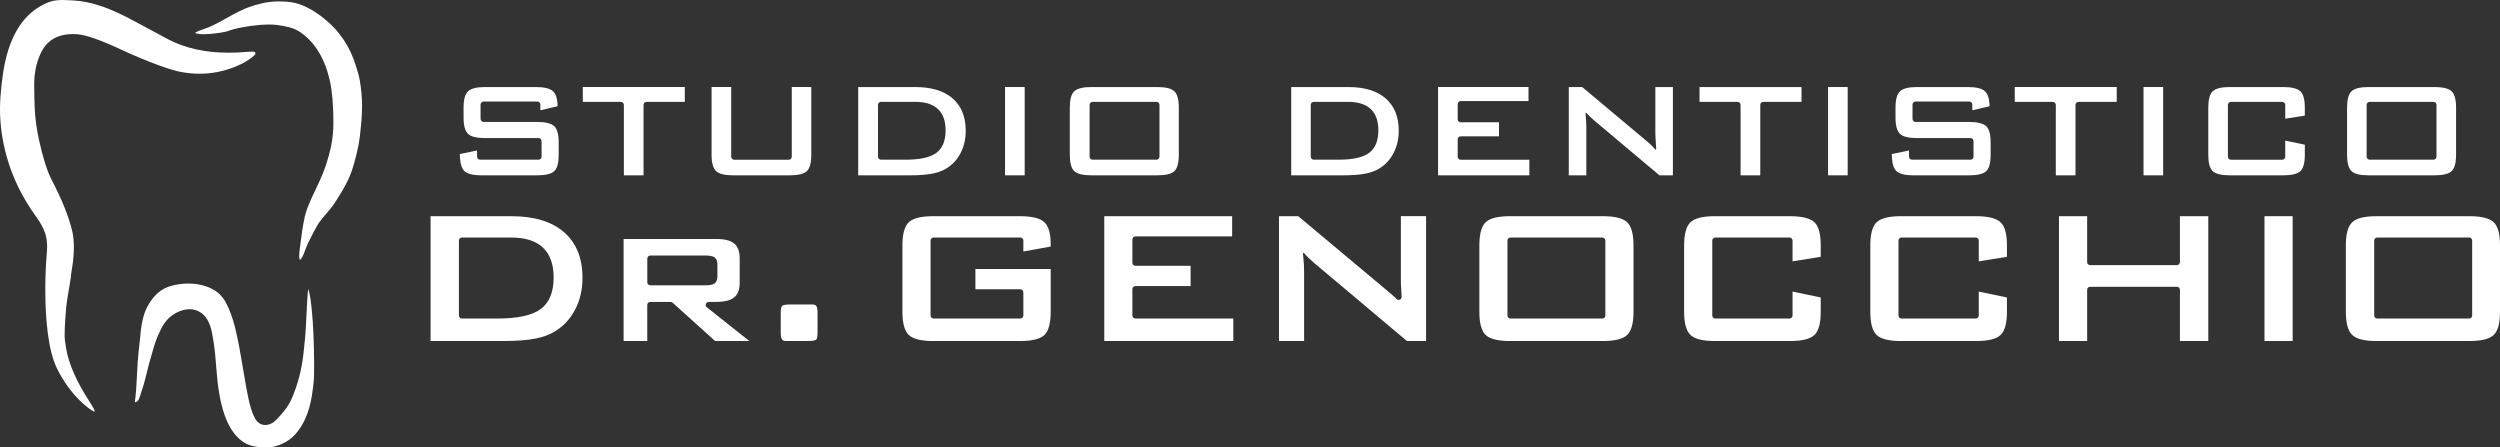
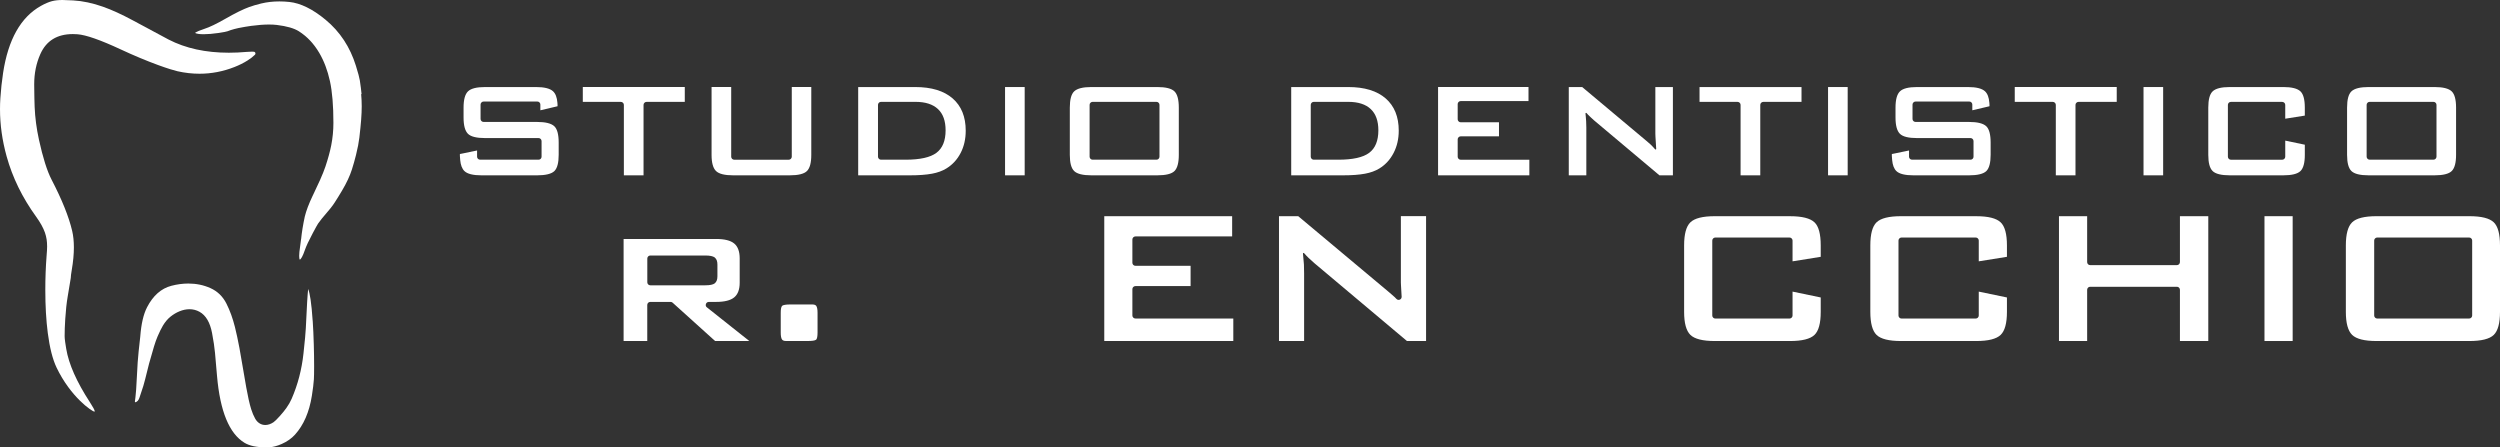
<svg xmlns="http://www.w3.org/2000/svg" id="Livello_1" version="1.1" viewBox="0 0 250 44.731">
  <rect x="0" y="0" width="250" height="44.731" fill="#333333" stroke="none" />
  <g>
    <path d="M31.265,32.059c-.056-.857-.126-1.56-.208-2.109-.072-.484-.152-.835-.24-1.053-.06.476-.139,1.792-.237,3.95-.019.421-.097,1.255-.232,2.502-.175,1.612-.57,3.123-1.184,4.532-.131.301-.305.606-.523.913-.179.253-.399.524-.66.813-.296.328-.505.533-.628.615-.278.185-.553.278-.825.278-.212,0-.406-.057-.583-.17-.174-.111-.318-.268-.431-.471-.152-.272-.284-.586-.397-.942-.082-.258-.167-.586-.256-.986-.136-.612-.315-1.592-.538-2.942-.151-.915-.277-1.638-.376-2.17-.15-.799-.301-1.504-.453-2.113-.218-.87-.501-1.652-.851-2.345-.362-.719-.899-1.237-1.608-1.554-.676-.302-1.41-.453-2.202-.453-.555,0-1.12.075-1.693.225-1.022.266-1.834.983-2.436,2.15-.358.693-.583,1.665-.677,2.915,0,0,0,.001,0,.002l-.165,1.509h0c-.065.568-.126,1.455-.183,2.66-.043.91-.089,1.545-.135,1.905l-.049.379c-.003.023-.004.043-.004.061,0,.046.007.069.023.069.004,0,.009,0,.014-.002.097-.019.183-.071.255-.155.068-.079.123-.183.164-.311,0,0,0,0,0,0l.174-.525c.096-.284.166-.497.21-.639.073-.237.132-.451.177-.645.236-1.023.533-2.126.893-3.309.122-.399.243-.738.363-1.015.2-.46.375-.814.524-1.061.227-.378.482-.679.765-.904.284-.227.583-.404.895-.532.341-.14.674-.209,1-.209.361,0,.697.087,1.006.259.633.354,1.05,1.062,1.252,2.125.148.779.246,1.438.294,1.979h0s.202,2.31.202,2.31c.305,3.533,1.222,5.762,2.751,6.686.499.301,1.205.452,2.118.452l.408-.009c.154-.01.331-.04.529-.092.221-.058.442-.136.662-.234.541-.24.985-.552,1.333-.937.862-.955,1.423-2.25,1.684-3.885.108-.681.175-1.229.201-1.644.016-.257.024-.689.024-1.296,0-.683-.01-1.401-.032-2.155-.025-.881-.061-1.687-.11-2.42Z" style="fill: #fff; fill-rule: evenodd;" />
-     <path d="M36.156,9.404c-.035-.385-.093-.837-.172-1.355-.041-.268-.171-.753-.389-1.457-.585-1.888-1.599-3.428-3.042-4.62-1.289-1.066-2.497-1.658-3.621-1.777-.34-.036-.672-.053-.995-.053-.634,0-1.236.068-1.807.205-.445.107-.846.224-1.203.353-.6.216-1.395.607-2.385,1.175-.893.511-1.591.847-2.095,1.007-.426.135-.742.271-.948.408.153.089.443.133.869.133.418,0,.916-.042,1.492-.126.217-.032.414-.064.591-.099.159-.031.257-.054.295-.07.428-.17.933-.303,1.512-.4.028-.007.112-.023.254-.047.196-.034.401-.065.614-.094.661-.089,1.254-.134,1.78-.134.291,0,.554.014.787.043.989.121,1.72.332,2.193.632.821.521,1.502,1.244,2.044,2.168.474.807.827,1.742,1.061,2.806.233,1.061.35,2.456.35,4.185,0,.758-.073,1.507-.218,2.246-.12.61-.311,1.312-.574,2.104-.123.37-.305.825-.545,1.365-.142.319-.365.795-.668,1.43l-.067.139c-.383.801-.646,1.495-.79,2.083-.178.829-.299,1.578-.365,2.245,0,.009-.003.017-.007.026,0,0-.001.002-.002.003-.03.271-.062.516-.096.734-.06.392-.091.7-.091.924,0,.195.021.322.063.38l.036-.009c.06-.024.131-.109.211-.254.091-.163.187-.391.287-.685.138-.404.402-.971.792-1.701.296-.556.475-.877.535-.965.107-.155.234-.323.381-.505.089-.109.224-.269.406-.482.2-.233.348-.41.443-.529.159-.198.295-.383.406-.553.224-.341.478-.752.762-1.232.451-.76.779-1.461.984-2.102.147-.458.284-.946.413-1.463.169-.682.281-1.262.336-1.739.082-.716.141-1.301.176-1.755.039-.508.059-.966.059-1.371,0-.398-.019-.803-.056-1.215Z" style="fill: #fff; fill-rule: evenodd;" />
+     <path d="M36.156,9.404c-.035-.385-.093-.837-.172-1.355-.041-.268-.171-.753-.389-1.457-.585-1.888-1.599-3.428-3.042-4.62-1.289-1.066-2.497-1.658-3.621-1.777-.34-.036-.672-.053-.995-.053-.634,0-1.236.068-1.807.205-.445.107-.846.224-1.203.353-.6.216-1.395.607-2.385,1.175-.893.511-1.591.847-2.095,1.007-.426.135-.742.271-.948.408.153.089.443.133.869.133.418,0,.916-.042,1.492-.126.217-.032.414-.064.591-.099.159-.031.257-.054.295-.07.428-.17.933-.303,1.512-.4.028-.007.112-.023.254-.047.196-.034.401-.065.614-.094.661-.089,1.254-.134,1.78-.134.291,0,.554.014.787.043.989.121,1.72.332,2.193.632.821.521,1.502,1.244,2.044,2.168.474.807.827,1.742,1.061,2.806.233,1.061.35,2.456.35,4.185,0,.758-.073,1.507-.218,2.246-.12.61-.311,1.312-.574,2.104-.123.37-.305.825-.545,1.365-.142.319-.365.795-.668,1.43l-.067.139c-.383.801-.646,1.495-.79,2.083-.178.829-.299,1.578-.365,2.245,0,.009-.003.017-.007.026,0,0-.001.002-.002.003-.03.271-.062.516-.096.734-.06.392-.091.7-.091.924,0,.195.021.322.063.38c.06-.024.131-.109.211-.254.091-.163.187-.391.287-.685.138-.404.402-.971.792-1.701.296-.556.475-.877.535-.965.107-.155.234-.323.381-.505.089-.109.224-.269.406-.482.2-.233.348-.41.443-.529.159-.198.295-.383.406-.553.224-.341.478-.752.762-1.232.451-.76.779-1.461.984-2.102.147-.458.284-.946.413-1.463.169-.682.281-1.262.336-1.739.082-.716.141-1.301.176-1.755.039-.508.059-.966.059-1.371,0-.398-.019-.803-.056-1.215Z" style="fill: #fff; fill-rule: evenodd;" />
  </g>
  <path d="M9.421,41.163s.011-.005.02-.009c.014-.007.025-.012.035-.015h0c0-.113-.166-.424-.498-.934-1.318-2.026-2.103-3.799-2.355-5.32-.049-.294-.084-.519-.106-.676-.036-.262-.054-.457-.054-.586,0-.494.02-1.065.061-1.713.056-.881.137-1.633.245-2.256l.311-1.876v-.025c0-.127.031-.37.092-.73l.006-.038c.14-.819.21-1.567.21-2.244,0-.614-.057-1.165-.172-1.655-.33-1.406-1.018-3.118-2.066-5.136-.443-.854-.862-2.185-1.258-3.992-.241-1.102-.384-2.193-.429-3.273-.02-.471-.034-1.203-.043-2.195v-.078c0-1.08.203-2.078.61-2.995.594-1.339,1.68-2.009,3.257-2.009.15,0,.303.006.462.018.852.066,2.293.57,4.321,1.514,1.323.616,2.571,1.138,3.745,1.567.445.163.852.301,1.219.416.303.095.54.161.711.2.742.167,1.477.25,2.204.25,1.191,0,2.355-.223,3.491-.669.484-.19.92-.407,1.309-.653.311-.197.558-.388.741-.573.036-.036.054-.079.054-.128,0-.046-.015-.086-.045-.12-.032-.036-.072-.055-.122-.058l-.209-.006c-.15,0-.316.008-.498.024-.615.055-1.211.082-1.788.082-2.313,0-4.32-.439-6.021-1.316h0c-.113-.056-1.317-.702-3.611-1.937-1.096-.59-2.08-1.039-2.953-1.346C9.257.305,8.26.095,7.309.041c-.482-.027-.834-.041-1.057-.041-.41,0-.765.04-1.066.119-.322.085-.686.242-1.094.47C2.079,1.715.819,3.947.31,7.284c-.125.82-.216,1.667-.274,2.542-.024.36-.036.721-.036,1.083,0,1.561.221,3.138.663,4.731.586,2.113,1.569,4.123,2.948,6.029.419.58.712,1.108.88,1.585.079.227.137.458.172.692.032.212.048.442.048.689,0,.236-.017.547-.051.935-.086,1.107-.129,2.245-.129,3.413,0,1.603.082,3.04.246,4.311.193,1.49.488,2.647.884,3.473.331.689.719,1.337,1.165,1.944.368.501.762.958,1.184,1.372.331.325.65.596.956.814.119.085.224.152.314.202.071.039.117.06.141.063" style="fill: #fff; fill-rule: evenodd;" />
  <g>
    <path d="M46.019,16c.047.507.187.876.422,1.105.293.286.867.429,1.723.429h5.529c.862,0,1.442-.141,1.742-.423l.005-.005c.286-.285.428-.827.428-1.625v-1.228c0-.805-.145-1.347-.433-1.624-.302-.29-.883-.435-1.742-.435h-5.333c-.083,0-.155-.029-.214-.086-.06-.058-.09-.129-.09-.213v-1.436c0-.084.03-.155.09-.215.059-.06.131-.09.215-.09h5.376c.084,0,.155.03.213.09.057.059.086.131.086.214v.572l1.718-.406v-.136c0-.031-.004-.099-.012-.203-.042-.545-.19-.933-.445-1.163-.307-.279-.874-.418-1.701-.418h-5.083c-.849,0-1.421.145-1.717.435-.293.287-.44.827-.44,1.619v.996c0,.793.147,1.334.44,1.625.288.285.861.428,1.717.428h5.345c.084,0,.155.03.213.09.057.059.086.131.086.214v1.558c0,.084-.029.155-.087.212-.057.058-.128.087-.212.087h-5.846c-.083,0-.155-.029-.214-.086-.06-.058-.09-.129-.09-.213v-.622l-1.718.354v.201c0,.117.01.248.03.395,0,0,0,.002,0,.003Z" style="fill: #fff;" />
    <path d="M197.627,21.619h-7.526c-1.206,0-2.021.204-2.445.612-.415.4-.623,1.17-.623,2.309v6.647c0,1.132.208,1.899.623,2.303.42.408,1.235.612,2.444.612h7.526c1.2,0,2.013-.204,2.439-.613.419-.401.629-1.169.629-2.302v-1.441l-2.818-.586v2.394c0,.081-.03.151-.089.21-.059.059-.129.089-.21.089h-7.429c-.081,0-.151-.03-.21-.089-.059-.059-.089-.129-.089-.21v-7.502c0-.081.029-.151.089-.21.059-.059.129-.089.21-.089h7.429c.081,0,.151.029.21.089.059.059.089.129.089.21v2.08l2.818-.451v-1.14c0-1.14-.209-1.909-.629-2.308-.429-.409-1.242-.613-2.439-.613Z" style="fill: #fff;" />
    <path d="M62.385,17.533h1.969v-7.045c0-.081.03-.151.089-.21s.129-.089.21-.089h3.825v-1.486h-10.198v1.486h3.807c.081,0,.151.03.21.089.059.059.089.129.089.21v7.045Z" style="fill: #fff;" />
    <path d="M70.574,30.5c0-.081.027-.152.082-.212.059-.064.133-.097.221-.097h.733c.837,0,1.439-.15,1.807-.451.368-.3.552-.79.552-1.469v-2.431c0-.692-.184-1.19-.552-1.493-.365-.3-.967-.45-1.807-.45h-9.25v10.204h2.366v-3.605c0-.083.029-.155.086-.214.058-.06.129-.09.213-.09h2.04c.076,0,.143.025.199.077l4.247,3.833h3.421l-4.245-3.369c-.076-.06-.113-.137-.113-.232ZM65.029,28.53c-.083,0-.154-.03-.212-.089-.057-.058-.086-.128-.086-.209v-2.383c0-.081.029-.151.086-.209.058-.059.129-.089.212-.089h5.51c.447,0,.758.065.934.195.002.002.005.004.007.006.006.006.011.012.015.019.165.141.247.367.247.677v1.191c0,.311-.086.539-.258.686l-.004.004s-.004.003-.006.005c-.168.131-.48.196-.935.196h-5.51Z" style="fill: #fff;" />
-     <path d="M56.408,23.223c-1.226-1.069-2.992-1.604-5.3-1.604h-8.052v12.482h7.295c1.26,0,2.303-.077,3.129-.231.808-.151,1.482-.396,2.019-.737,0,0,0,0,.001-.001.857-.514,1.533-1.249,2.03-2.206.48-.924.72-1.972.72-3.143,0-1.968-.614-3.489-1.843-4.561ZM54.075,30.9c-.854.635-2.297.953-4.33.953h-3.549c-.083,0-.155-.029-.215-.088-.06-.059-.09-.129-.09-.21v-7.502c0-.081.03-.151.09-.21s.131-.088.215-.088h4.954c1.386,0,2.434.335,3.144,1.006.713.673,1.07,1.667,1.07,2.982,0,1.466-.43,2.519-1.289,3.158Z" style="fill: #fff;" />
    <rect x="100.505" y="8.704" width="1.963" height="8.829" style="fill: #fff;" />
    <path d="M228.324,8.704h-5.339c-.847,0-1.422.145-1.724.435-.289.278-.433.819-.433,1.624v4.722c0,.799.145,1.338.434,1.619.295.286.869.429,1.723.429h5.339c.855,0,1.429-.143,1.724-.429.289-.281.434-.82.434-1.619v-1.014l-1.957-.409v1.606c0,.084-.03.156-.09.215-.059.06-.131.09-.215.09h-5.132c-.084,0-.155-.03-.213-.09-.057-.059-.086-.131-.086-.215v-5.18c0-.081.029-.151.086-.209.058-.059.129-.089.212-.089h5.132c.083,0,.155.03.215.088.06.059.09.129.09.21v1.384l1.957-.311v-.798c0-.805-.145-1.347-.433-1.624-.302-.29-.877-.435-1.724-.435Z" style="fill: #fff;" />
    <rect x="214.352" y="8.704" width="1.963" height="8.829" style="fill: #fff;" />
    <path d="M189.214,16c.047.507.187.876.422,1.105.293.286.867.429,1.723.429h5.529c.862,0,1.442-.141,1.742-.423l.005-.005c.286-.285.428-.827.428-1.625v-1.228c0-.805-.145-1.347-.433-1.624-.302-.29-.883-.435-1.742-.435h-5.333c-.083,0-.155-.029-.214-.086-.06-.058-.09-.129-.09-.213v-1.436c0-.084.03-.155.09-.215.059-.06.131-.09.215-.09h5.376c.084,0,.155.03.213.09.057.059.086.131.086.214v.572l1.718-.406v-.136c0-.031-.004-.099-.012-.203-.042-.545-.19-.933-.445-1.163-.307-.279-.874-.418-1.701-.418h-5.083c-.849,0-1.421.145-1.717.435-.293.287-.44.827-.44,1.619v.996c0,.793.147,1.334.44,1.625.289.285.861.428,1.717.428h5.345c.084,0,.155.03.213.09.057.059.086.131.086.214v1.558c0,.084-.029.155-.087.212-.057.058-.128.087-.212.087h-5.846c-.083,0-.155-.029-.214-.086-.06-.058-.09-.129-.09-.213v-.622l-1.718.354v.201c0,.117.01.248.03.395,0,0,0,.002,0,.003Z" style="fill: #fff;" />
    <path d="M236.865,17.533h6.585c.857,0,1.432-.143,1.723-.429.289-.284.434-.823.434-1.619v-4.722c0-.802-.145-1.344-.434-1.624-.299-.29-.874-.435-1.724-.435h-6.585c-.847,0-1.422.145-1.724.435-.289.278-.433.819-.433,1.624v4.722c0,.799.145,1.338.434,1.619.295.286.869.429,1.723.429ZM236.662,10.485c0-.081.029-.151.089-.21.059-.059.129-.089.21-.089h6.384c.083,0,.155.029.214.088.06.059.09.129.09.21v5.18c0,.084-.03.155-.089.215-.06.059-.131.089-.215.089h-6.384c-.081,0-.151-.03-.21-.09-.059-.06-.088-.132-.088-.215v-5.18Z" style="fill: #fff;" />
    <path d="M249.377,22.231c-.423-.408-1.236-.612-2.439-.612h-9.286c-1.202,0-2.015.204-2.438.612-.419.405-.629,1.174-.629,2.309v6.647c0,1.128.21,1.895.629,2.303.42.408,1.233.612,2.438.612h9.286c1.206,0,2.018-.204,2.439-.612.415-.404.623-1.171.623-2.303v-6.647c0-1.138-.208-1.908-.623-2.309ZM247.217,31.555c0,.081-.03.151-.09.21-.06.059-.131.088-.215.088h-9.194c-.081,0-.151-.03-.21-.089-.059-.059-.089-.129-.089-.21v-7.502c0-.081.029-.151.089-.21s.129-.089.21-.089h9.194c.083,0,.155.03.215.088.06.059.09.129.09.21v7.502Z" style="fill: #fff;" />
    <path d="M173.969,10.279c.059.059.089.129.089.21v7.045h1.969v-7.045c0-.081.029-.151.089-.21.059-.059.129-.089.21-.089h3.825v-1.486h-10.198v1.486h3.807c.081,0,.151.03.21.089Z" style="fill: #fff;" />
    <path d="M136.501,17.37c.561-.106,1.037-.279,1.428-.518.611-.373,1.088-.893,1.432-1.558.342-.662.513-1.404.513-2.227,0-1.39-.435-2.464-1.305-3.223-.872-.76-2.121-1.14-3.748-1.14h-5.7v8.829h5.163c.902,0,1.642-.055,2.219-.164ZM131.373,15.97c-.081,0-.151-.03-.21-.09-.059-.06-.088-.132-.088-.215v-5.18c0-.081.03-.151.089-.21.059-.059.129-.089.21-.089h3.452c.987,0,1.736.24,2.246.719.509.478.764,1.187.764,2.127,0,1.044-.307,1.795-.922,2.254-.611.456-1.639.684-3.084.684h-2.456Z" style="fill: #fff;" />
    <path d="M73.315,17.533h5.657c.857,0,1.432-.143,1.723-.429.289-.284.434-.823.434-1.619v-6.782h-1.951v6.965c0,.084-.03.156-.09.215-.059.06-.131.09-.215.09h-5.455c-.081,0-.151-.03-.21-.09-.059-.06-.088-.131-.088-.215v-6.965h-1.963v6.782c0,.791.149,1.33.446,1.619.295.286.865.429,1.711.429Z" style="fill: #fff;" />
    <path d="M207.549,17.533v-7.045c0-.081.029-.151.089-.21.059-.059.129-.089.21-.089h3.825v-1.486h-10.198v1.486h3.807c.081,0,.151.03.21.089.059.059.089.129.089.21v7.045h1.969Z" style="fill: #fff;" />
    <path d="M152.934,15.974h-6.867c-.081,0-.151-.03-.21-.09-.059-.06-.088-.131-.088-.215v-1.735c0-.081.03-.151.089-.21.059-.059.129-.089.21-.089h3.831v-1.407h-3.831c-.081,0-.151-.03-.21-.089-.059-.059-.089-.129-.089-.21v-1.521c0-.081.03-.151.089-.21s.129-.089.21-.089h6.782v-1.407h-9.043v8.829h9.128v-1.559Z" style="fill: #fff;" />
-     <path d="M162.721,22.231c-.42-.408-1.233-.612-2.438-.612h-9.286c-1.202,0-2.015.204-2.438.612-.415.4-.623,1.17-.623,2.309v6.647c0,1.132.208,1.899.623,2.303.42.408,1.233.612,2.438.612h9.286c1.209,0,2.021-.204,2.438-.612.42-.411.63-1.178.63-2.303v-6.647c0-.565-.054-1.043-.161-1.433-.106-.384-.262-.676-.468-.876ZM160.536,31.555c0,.081-.03.151-.089.21s-.129.089-.21.089h-9.194c-.083,0-.154-.03-.212-.089-.057-.058-.086-.128-.086-.209v-7.502c0-.081.029-.151.086-.209.058-.059.129-.089.212-.089h9.194c.081,0,.151.03.21.089.059.059.089.129.089.21v7.502Z" style="fill: #fff;" />
    <rect x="182.805" y="8.704" width="1.963" height="8.829" style="fill: #fff;" />
    <path d="M140.085,28.174c0,.059.004.17.013.332l.066,1.161c0,.008.001.016.001.023,0,.087-.032.159-.095.218-.059.055-.129.082-.209.082-.085,0-.156-.032-.215-.095-.077-.076-.134-.135-.171-.177-.131-.124-.359-.321-.683-.592l-8.972-7.509h-1.922v12.482h2.512v-6.745l-.018-.901-.097-1.098s0-.003,0-.005c0-.017.006-.031.018-.042.012-.012.026-.018.042-.018.018,0,.033.007.045.02.184.207.337.369.46.484l.585.53,9.244,7.774h1.916v-12.482h-2.519v6.556Z" style="fill: #fff;" />
    <path d="M165.535,13.347l.011.321.074,1.222s0,.002,0,.003c0,.017-.006.031-.018.043-.012.012-.026.018-.043.018-.018,0-.034-.007-.046-.021-.128-.152-.276-.309-.442-.472-.082-.081-.222-.203-.42-.367h0s-6.432-5.389-6.432-5.389h-1.341v8.829h1.755v-4.771l-.018-.64c-.004-.112-.018-.282-.041-.512l-.025-.26s0-.004,0-.006c0-.017.006-.031.018-.042.012-.012.026-.018.042-.018.019,0,.034.007.046.021.093.111.201.223.325.337,0,0,0,0,0,0l.119.113s0,0,0,0c.121.116.219.206.293.269l6.551,5.508h1.347v-8.829h-1.755v4.643Z" style="fill: #fff;" />
    <path d="M179.006,21.619h-7.526c-1.202,0-2.015.204-2.439.612-.419.405-.629,1.174-.629,2.309v6.647c0,1.128.21,1.895.629,2.303.42.408,1.233.612,2.438.612h7.526c1.204,0,2.019-.204,2.445-.613.415-.398.623-1.165.623-2.302v-1.441l-2.818-.586v2.394c0,.081-.03.151-.089.21-.059.059-.129.089-.21.089h-7.429c-.081,0-.151-.03-.21-.089-.059-.059-.089-.129-.089-.21v-7.502c0-.081.03-.151.089-.21.059-.059.129-.089.21-.089h7.429c.081,0,.151.029.21.089.059.059.089.129.089.21v2.08l2.818-.451v-1.14c0-1.144-.207-1.914-.623-2.308-.429-.409-1.244-.613-2.445-.613Z" style="fill: #fff;" />
    <path d="M93.201,17.37c.559-.105,1.035-.278,1.427-.518.617-.377,1.096-.896,1.438-1.558.338-.654.506-1.397.506-2.227,0-1.39-.435-2.464-1.305-3.223-.872-.76-2.121-1.14-3.748-1.14h-5.7v8.829h5.163c.899,0,1.639-.055,2.219-.164ZM88.097,15.97c-.081,0-.151-.03-.21-.09-.059-.06-.088-.132-.088-.215v-5.18c0-.081.03-.151.089-.21.059-.059.129-.089.21-.089h3.458c.98,0,1.727.24,2.24.719.509.475.764,1.184.764,2.127,0,1.044-.307,1.795-.922,2.254-.611.456-1.639.684-3.084.684h-2.456Z" style="fill: #fff;" />
-     <path d="M104.436,22.219c-.424-.4-1.235-.6-2.433-.6h-8.693c-1.202,0-2.015.204-2.439.612-.419.405-.629,1.174-.629,2.309v6.647c0,1.128.21,1.895.629,2.303.42.408,1.233.612,2.438.612h8.693c1.213,0,2.028-.204,2.444-.612.416-.407.623-1.174.623-2.303v-4.289h-7.528v2.03h4.497c.081,0,.151.03.21.09.059.06.088.131.088.215v2.321c0,.081-.03.151-.089.21-.059.059-.129.089-.21.089h-8.681c-.081,0-.151-.03-.21-.089-.059-.059-.089-.129-.089-.21v-7.502c0-.081.03-.151.089-.21.059-.059.129-.089.21-.089h8.681c.081,0,.151.029.21.089.059.059.089.129.089.21v1.095l2.732-.492v-.237c0-.54-.053-.991-.158-1.355-.105-.361-.264-.642-.477-.843Z" style="fill: #fff;" />
    <path d="M81.63,30.602l-.009-.019c-.074-.092-.206-.137-.395-.137h-2.187c-.211,0-.387.011-.528.034-.132.021-.226.051-.28.089-.012.008-.021.017-.027.027-.001.002-.002.003-.004.005-.084.101-.126.326-.126.676v1.985c0,.327.041.555.125.682.068.104.204.156.408.156h2.181c.429,0,.698-.041.807-.122.005-.004.011-.007.017-.009.003,0,.007-.005.012-.013.001-.002.003-.004.005-.006.038-.044.069-.122.091-.234.023-.12.035-.271.035-.453v-1.985c0-.319-.04-.542-.119-.671-.001-.002-.002-.003-.003-.005Z" style="fill: #fff;" />
    <path d="M113.328,31.763c-.06-.059-.09-.129-.09-.21v-2.645c0-.081.03-.151.09-.21.06-.059.131-.088.214-.088h5.517v-2.03h-5.517c-.083,0-.155-.029-.214-.088-.06-.059-.09-.129-.09-.21v-2.334c0-.084.03-.155.09-.215.059-.06.131-.09.215-.09h9.672v-2.024h-12.788v12.482h12.904v-2.25h-9.788c-.083,0-.155-.03-.214-.088Z" style="fill: #fff;" />
    <rect x="226.448" y="21.619" width="2.818" height="12.482" style="fill: #fff;" />
    <path d="M117.447,17.105c.29-.287.434-.826.434-1.619v-4.722c0-.8-.145-1.341-.434-1.625-.296-.29-.87-.435-1.723-.435h-6.586c-.847,0-1.422.145-1.724.435-.289.278-.433.819-.433,1.624v4.722c0,.799.145,1.338.434,1.619.295.286.869.429,1.723.429h6.586c.86,0,1.435-.143,1.723-.428ZM109.258,15.97c-.081,0-.151-.03-.21-.09-.059-.06-.088-.132-.088-.215v-5.18c0-.081.029-.151.089-.21.059-.059.129-.089.21-.089h6.39c.081,0,.151.029.21.089.059.059.089.129.089.21v5.18c0,.083-.03.155-.088.215-.059.06-.129.09-.21.09h-6.39Z" style="fill: #fff;" />
    <path d="M217.993,26.207c0,.083-.03.155-.088.215-.059.06-.129.09-.21.09h-8.681c-.084,0-.155-.03-.213-.09-.057-.059-.086-.131-.086-.214v-4.589h-2.818v12.482h2.818v-5.12c0-.083.029-.155.086-.214.058-.06.129-.09.213-.09h8.681c.081,0,.151.03.21.09.059.06.088.131.088.214v5.12h2.836v-12.482h-2.836v4.589Z" style="fill: #fff;" />
  </g>
</svg>